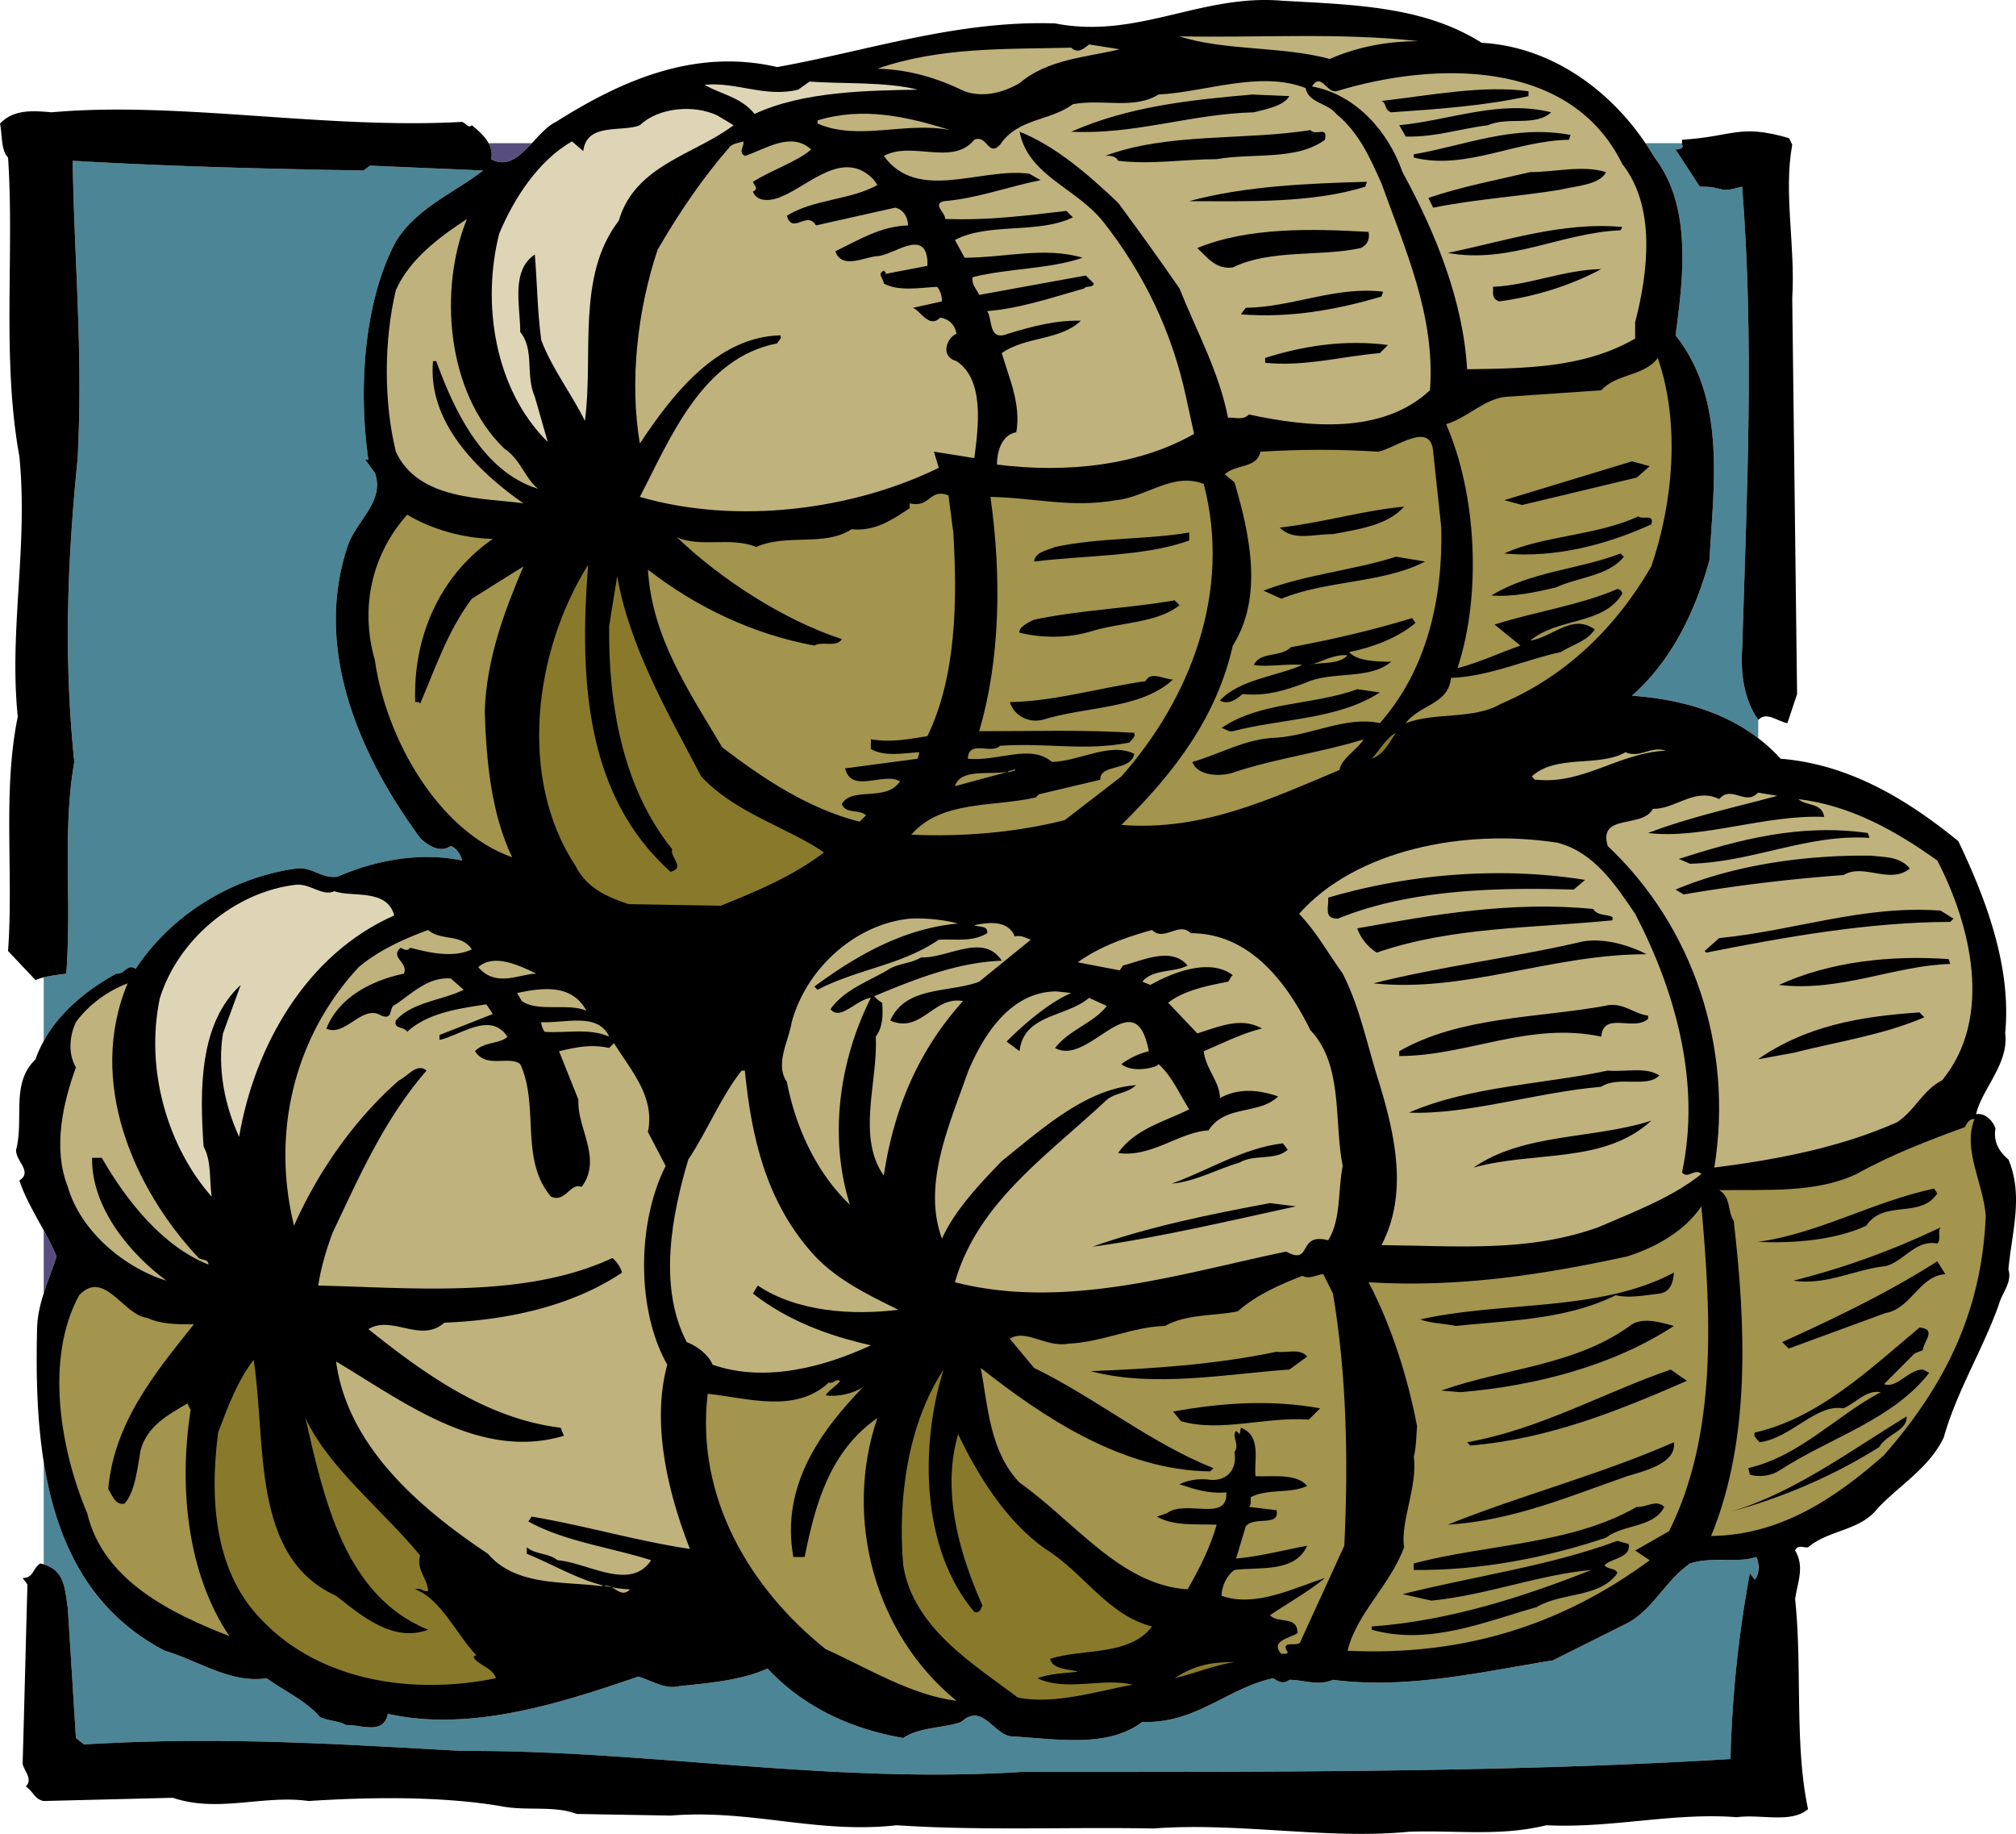
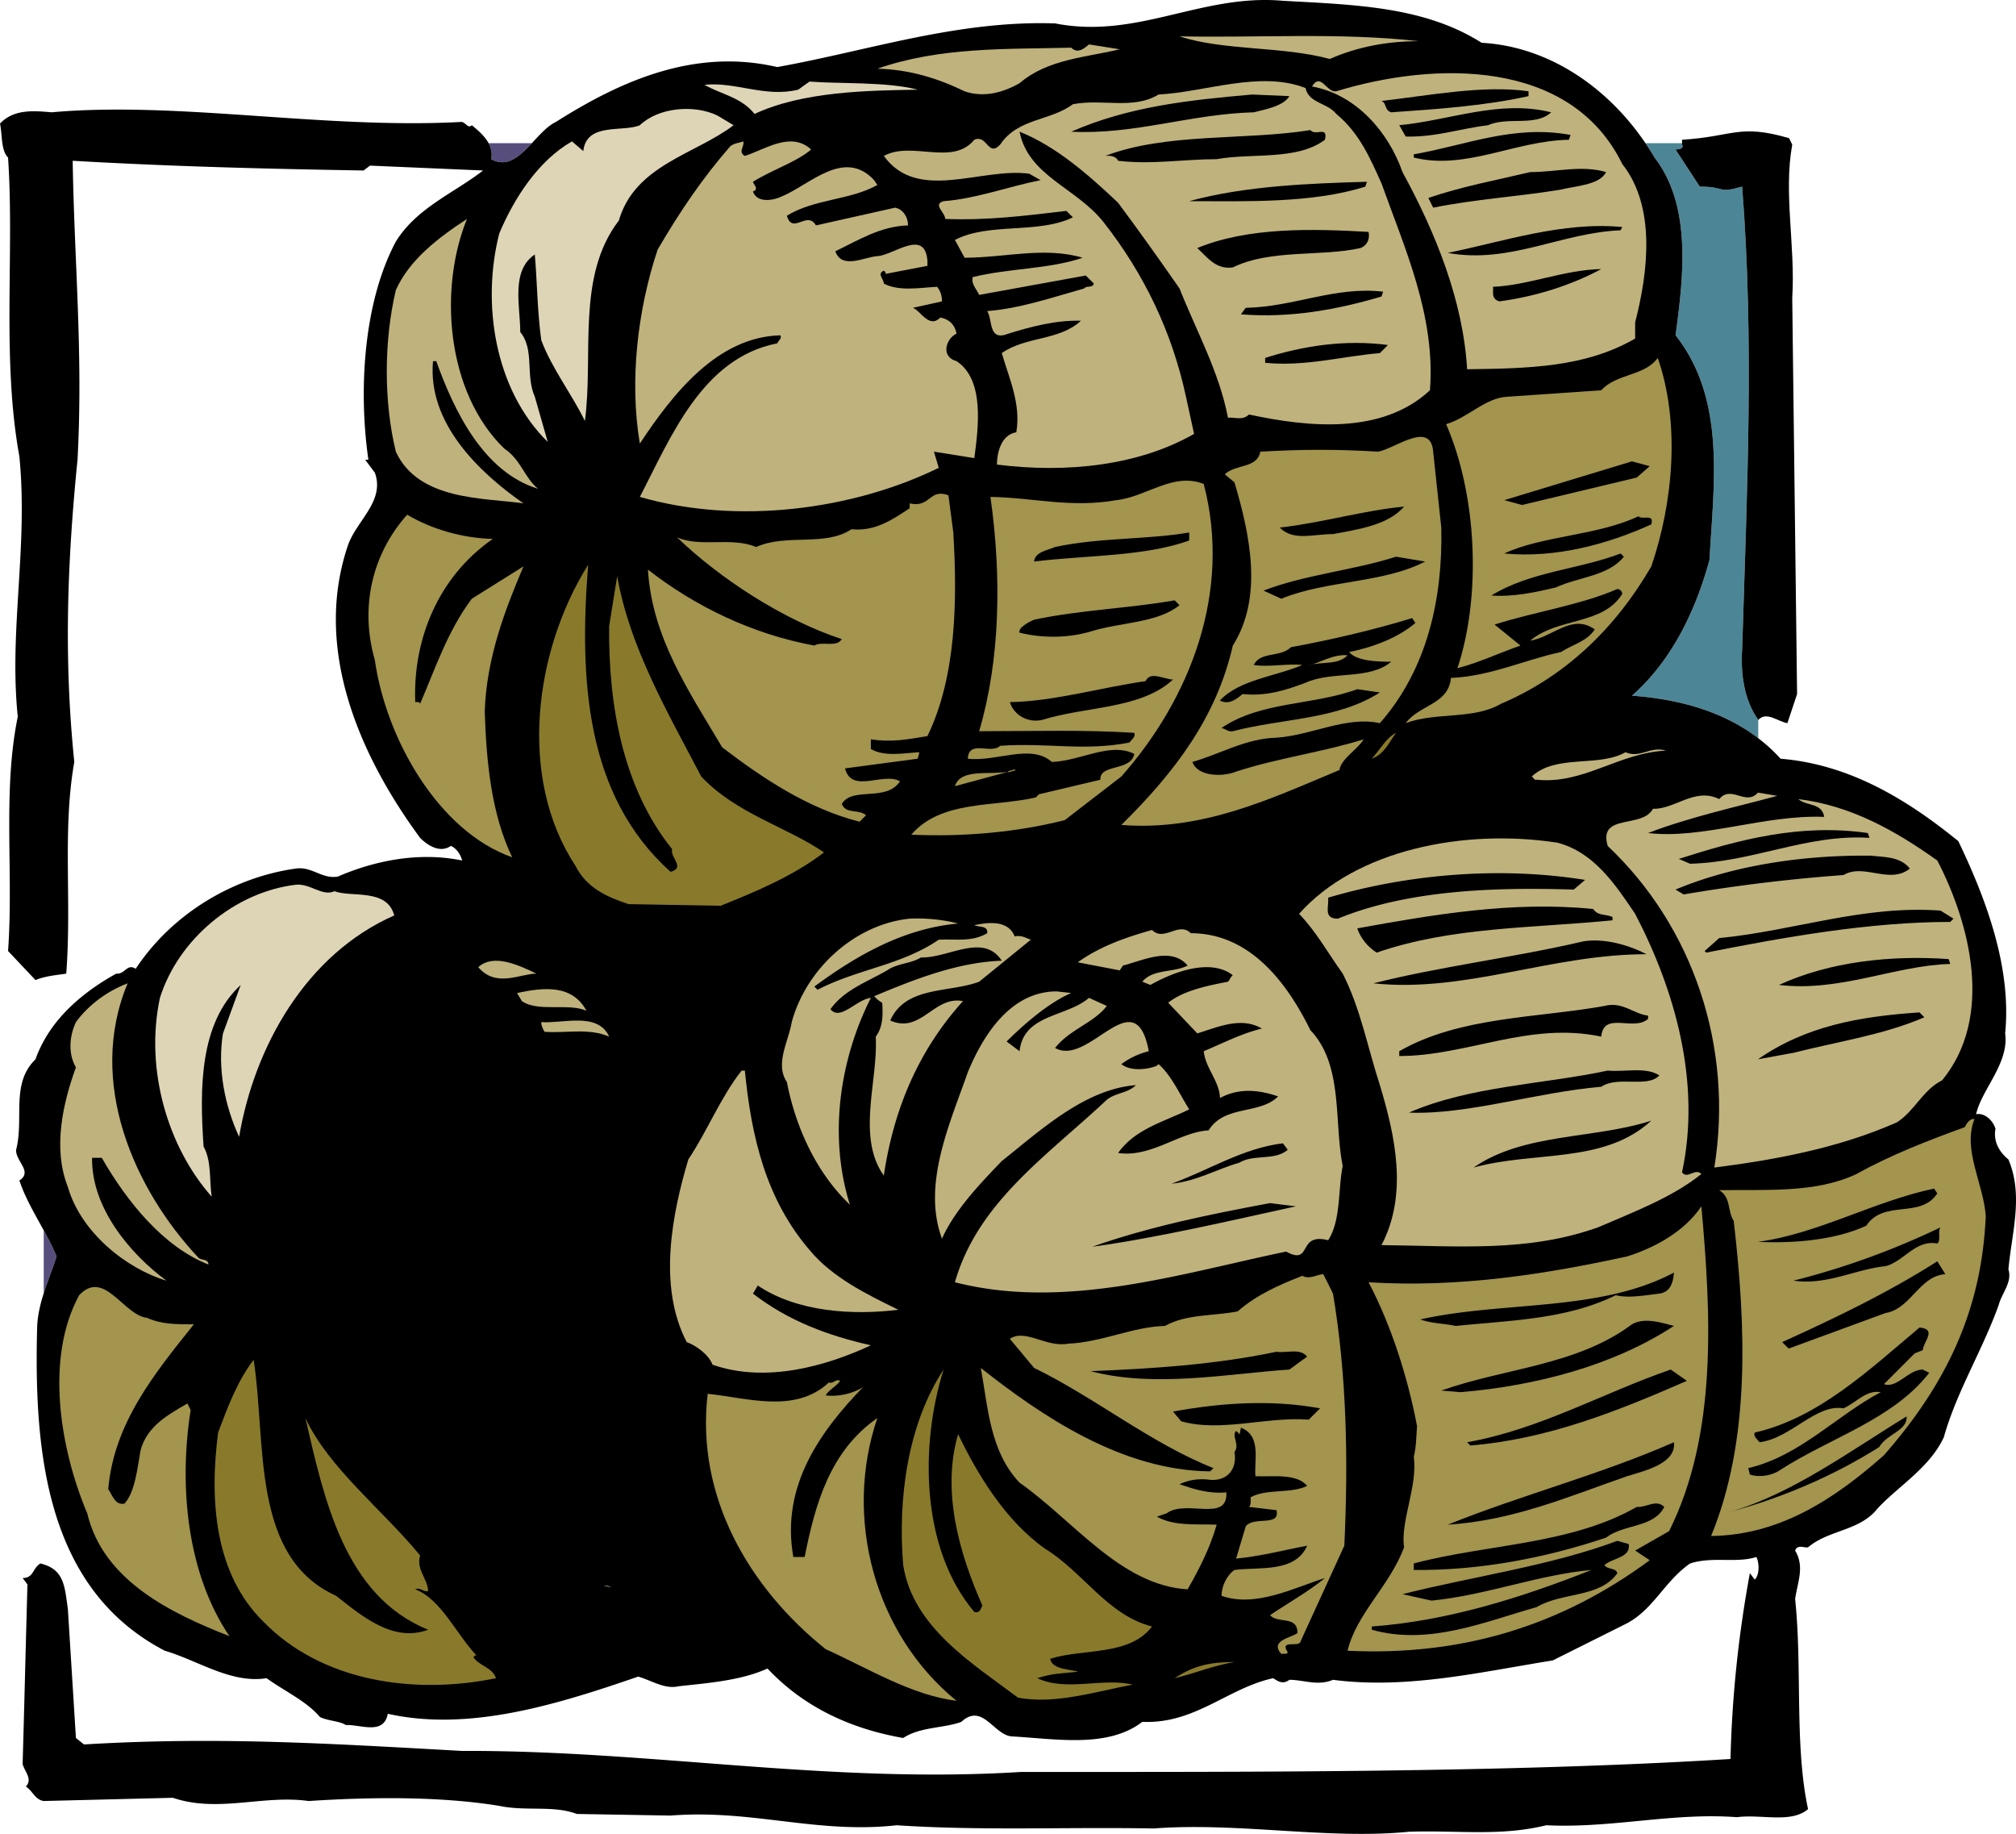
<svg xmlns="http://www.w3.org/2000/svg" width="224.583" height="204.267">
  <path fill="#584e7e" d="M54.719 17.728c1.808.988 3.183-.332 4.531-1.778h-4.82c.28.528.425 1.118.289 1.778" />
-   <path fill="#4c8696" d="M12.957 108.447c.992.09 1.172-1.168 2.16-.54 4.051-6.12 10.801-10.167 17.82-11.16 1.801-.27 2.88 1.172 4.68.899 4.14-1.797 9.09-2.79 13.86-1.797-.09-.453-.54-1.352-1.258-1.621-1.172.808-2.52 0-3.422-.903-6.75-9.18-11.879-20.968-8.098-32.398.899-2.879 4.23-5.039 3.059-8.277l-1.078-1.442h.36c-1.083-7.468-.634-17.37 3.058-24.3 2.34-3.778 6.48-5.399 9.718-7.918l-12.597-.543-.719.543c-10.89-.18-21.512-.454-32.402-1.083.18 11.34 1.172 21.422.539 33.301-1.168 11.61-1.528 22.32-.36 33.66-1.347 7.649-.27 15.391-.898 23.579-.836.128-1.711.214-2.508.418v7.09c1.797-3.286 4.934-5.778 8.086-7.508m-5.398 70.742.898 14.398.902.719c14.938-.899 27.45-.09 42.118.723 20.882-.09 40.859 3.687 62.28 2.34 25.65 0 54.27.09 79.02-1.442.18-7.11.899-13.86 2.16-20.7l.54.72c.226-.227.343-.559.394-.91v-.856c-.039-.32-.121-.598-.215-.754-2.25.719-4.86-.09-7.379.719-2.968 2.07-4.14 5.312-7.379 6.84l-7.921 3.96c-7.918 1.262-16.2 3.243-24.48 2.16-1.708.72-3.24 0-4.86 0-.719.54-1.258.18-1.801-.179-5.04 1.082-8.727 5.129-14.578 4.86-3.871 2.972-9.63 1.89-14.582 1.62-1.977-.18-3.238-3.78-5.578-1.62-1.891.722-4.59.538-6.48 1.8-5.669-.988-10.981-3.328-15.118-7.738-2.973 1.348-6.664 1.617-9.902 1.976-1.532.364-2.97-.628-4.5-1.078-8.641 2.97-18.72 6.211-27.899 4.141-.449 2.43-3.062 1.168-4.68 1.258-.632-.45-1.98-.45-2.882-.899-1.528-1.8-3.957-2.879-5.938-4.32-3.96.629-7.652-1.98-11.34-3.059-8.52-4.433-12.101-12.328-13.488-21.023v11.406c2.324.723 2.344 2.625 2.688 4.938" />
  <path fill="#584e7e" d="M4.871 137.044v7.008c.441-1.379.996-2.719 1.426-4.105-.402-.993-.902-1.95-1.426-2.903" />
  <path fill="#4c8696" d="M186.656 37.349c5.672 7.2 4.23 16.648 3.781 25.02-1.53 5.578-4.14 11.16-8.64 15.12 5.023.368 10.047 1.653 14.074 4.739V80.18c-1.613-2.25-1.973-5.215-1.793-7.914.54-17.637 1.348-34.2 0-51.48-2.883.812-1.66 0-4.723 0l-2.699-4.137c.364 0 .992-.09.723-.543v-.157h-4.074a29.7 29.7 0 0 1 1.011 1.598c4.141 5.399 3.243 13.14 2.34 19.8" />
  <path d="M223.738 129.146c-.992-.809-1.71-1.977-1.441-3.418-.27-.903-1.172-1.801-2.16-1.621.629-2.79 3.691-5.668 3.238-9 .723-7.29-2.066-14.848-5.219-21.418-5.758-4.68-12.148-8.551-19.8-9.18a18.395 18.395 0 0 0-2.485-2.281c-4.027-3.086-9.05-4.371-14.074-4.738 4.5-3.961 7.11-9.543 8.64-15.122.45-8.37 1.891-17.82-3.78-25.02.902-6.66 1.8-14.401-2.34-19.8a29.7 29.7 0 0 0-1.012-1.598c-4.153-6.144-10.7-10.765-18.246-11.183-6.391-4.047-14.04-4.23-22.141-4.68-9.09-.808-16.2 4.32-25.379 2.52-10.89-.36-20.883 3.062-30.96 4.863-9.27-2.16-17.552 1.617-24.661 6.117-.95.457-1.805 1.438-2.668 2.363-1.348 1.446-2.723 2.766-4.531 1.778.136-.66-.008-1.25-.29-1.778-.452-.835-1.261-1.503-1.87-2.003-.45.453-.723-.45-1.262-.36-15.207.813-31.5-2.34-45.54-1.078-2.07-.18-4.23-.36-5.757 1.258.27 1.262.09 2.973.898 3.781.72 10.711-.718 22.41 1.262 33.3.988 10.079-1.172 19.349-.18 28.977-1.71 8.372-.453 17.282-1.082 26.102l3.059 3.242c.285-.129.594-.226.914-.304.797-.204 1.672-.29 2.508-.418.629-8.188-.45-15.93.898-23.579-1.168-11.34-.808-22.05.36-33.66.633-11.879-.36-21.96-.54-33.3 10.891.628 21.512.902 32.403 1.082l.719-.543 12.597.543c-3.238 2.52-7.379 4.14-9.718 7.917-3.692 6.93-4.141 16.833-3.059 24.301h-.36l1.079 1.442c1.172 3.238-2.16 5.398-3.059 8.277-3.781 11.43 1.348 23.219 8.098 32.398.902.903 2.25 1.711 3.422.903.718.27 1.168 1.168 1.258 1.62-4.77-.991-9.72 0-13.86 1.798-1.8.273-2.879-1.168-4.68-.899-7.019.993-13.769 5.04-17.82 11.16-.988-.628-1.168.63-2.16.54-3.152 1.73-6.289 4.222-8.086 7.507-.355.649-.676 1.32-.914 2.036-2.789 2.699-1.258 6.57-2.16 10.078-.09 1.257 1.89 2.43.363 3.422.649 1.945 1.719 3.738 2.711 5.554.524.953 1.024 1.91 1.426 2.903-.43 1.386-.984 2.726-1.426 4.105-.387 1.219-.691 2.465-.734 3.816-.13 4.93-.043 10.079.734 14.977 1.387 8.695 4.969 16.59 13.488 21.023 3.688 1.079 7.38 3.688 11.34 3.059 1.98 1.441 4.41 2.52 5.938 4.32.902.45 2.25.45 2.883.899 1.617-.09 4.23 1.172 4.68-1.258 9.179 2.07 19.257-1.172 27.898-4.14 1.53.449 2.968 1.44 4.5 1.077 3.238-.359 6.93-.628 9.902-1.976 4.137 4.41 9.45 6.75 15.117 7.738 1.89-1.262 4.59-1.078 6.48-1.8 2.34-2.16 3.602 1.44 5.579 1.62 4.953.27 10.71 1.352 14.582-1.62 5.851.269 9.539-3.778 14.578-4.86.543.36 1.082.719 1.8.18 1.622 0 3.153.718 4.86 0 8.281 1.082 16.563-.899 24.48-2.16l7.922-3.961c3.239-1.528 4.41-4.77 7.38-6.84 2.519-.809 5.128 0 7.378-.719.094.156.176.434.215.754.04.27.043.57 0 .855-.05.352-.168.684-.394.91l-.54-.718a130.957 130.957 0 0 0-2.16 20.699c-24.75 1.531-53.37 1.441-79.02 1.441-21.421 1.348-41.398-2.43-62.28-2.34-14.668-.812-27.18-1.62-42.118-.722l-.902-.719-.898-14.398c-.344-2.313-.364-4.215-2.688-4.938-.117-.035-.238-.074-.371-.105-.902.543-.723 1.62-1.98 1.62l.539.72c-.18 6.21-.36 13.953-.54 19.98.18.813 1.168 1.711.36 2.52.808.543.988 1.441 1.98 1.62l14.399-.359c5.039 1.711 10.082-.359 15.12.36 6.93-.45 14.579-.54 21.24.539 2.968.633 6.03-.09 8.64.902l10.441.18c9.09-.719 16.29 2.07 25.2 1.078 9.539.633 18.898.18 28.62.36 9.36-.72 19.438 1.261 28.438.363 5.402-.184 10.172.539 15.3-.723 7.29.36 14.04-1.438 21.24-.898 2.698-.36 6.03.718 7.921-.899-1.531-7.113-.633-15.75-1.441-23.402.27-1.89 1.082-3.598 0-5.399.27-.722.992-.27 1.441-.36 2.34-1.98 5.758-1.8 7.738-4.32 2.34-2.519 5.762-4.5 7.38-7.921 1.44-5.13 4.32-9.719 6.12-14.758.36-1.352 1.532-2.524 1.082-3.961.36-4.05 1.707-8.191 0-12.242" />
  <path fill="#bfb27c" d="M158.04 4.587c-8.731-.988-17.731-.36-26.642-.539 4.95 1.621 11.43 1.082 16.739 2.52 3.062-1.348 6.39-1.98 9.902-1.98m-44.461 4.679c3.149-2.7 7.469-2.879 11.16-3.777l-3.422-.543c-.539.453-1.257 1.082-1.98.363-7.379.18-14.578-.09-21.598 2.34 3.598.09 6.75 1.078 9.719 2.52 2.07.718 4.23.179 6.121-.903m32.578.363c4.953.899 8.551 5.13 10.082 9.54 3.688 6.75 6.75 14.308 7.2 21.96 6.75-.094 13.14-.183 18.718-3.422v-1.8c1.442-5.579 2.34-12.872-1.437-17.641-5.762-11.79-20.973-11.43-31.86-8.098-1.082.18-1.71-2.16-2.703-.539" />
  <path fill="#bfb27c" d="M159.117 22.048c3.692-1.262 7.559-1.98 11.34-2.879 2.879 0 5.762-.812 8.461 0-.719 1.438-3.332 1.528-5.219 1.98-4.414.72-9.633 1.079-14.043 1.981l-.539-1.082m7.918 11.52c-.988-.27-.629-1.168-.719-1.621 4.051-.18 7.832-1.887 12.063-1.977-3.332 1.797-7.293 3.059-11.344 3.598m13.5-7.918c-6.656.27-12.328 3.777-19.258 2.52 6.211-1.263 12.782-3.513 19.442-2.884l-.184.364m-5.758-10.082c-5.941.09-11.52 3.422-17.28 1.98v-.36c5.76-.991 11.07-3.331 17.46-2.16l-.18.54m-9-1.621c-3.058.363-5.851 1.351-9.18 1.261l-.718-1.261c5.668-.54 11.156-2.88 16.918-1.438-1.711 1.621-4.86.45-7.02 1.438m4.5-3.777v.538c-4.859 1.078-10.078 1.442-15.3 1.801-.809-.27-.45-.992-1.079-1.262 5.399-.629 11.43-1.8 16.38-1.078" />
  <path fill="#ded5b7" d="M84.059 12.689c5.398-2.52 12.687-2.61 18.18-2.7-3.512-.902-8.462-.632-12.06-.902l-1.261.903c-3.691.898-6.93-.903-10.441-.543 1.89 1.082 4.05 1.351 5.582 3.242" />
  <path fill="#bfb27c" d="M119.52 11.607c-2.524 1.89-6.122 1.531-8.102 4.5-1.352 1.441-1.441-1.168-2.879-.54-2.43 2.97-6.93.09-10.082 1.801 3.781 5.22 10.8 1.262 16.2 1.98l1.261.72c-3.602.718-7.2 2.07-10.8 2.34-1.259.359.179 1.261.179 1.98 4.77.18 8.91-.36 13.5-.898l.723.718c-3.872 1.89-9.364.54-13.141 2.52l1.078 1.98c4.41 0 8.91-1.261 13.14 0-3.6 1.262-8.28 1.172-12.238 2.16-.183.809.45 1.352.72 1.98l11.878-2.16.902.9c-.183.542-.812.179-1.082.542-3.507.988-7.199 2.25-10.8 2.52.632.988.09 3.418 2.34 2.52 2.609-.813 5.402-1.532 8.101-1.442-2.43 2.25-6.121 1.71-8.82 3.601.808 2.79 2.16 5.668 1.62 8.82-1.71.27-2.16 2.34-2.16 3.598 7.829.993 15.84.09 21.962-3.418l-.903-4.14c-1.531-7.11-4.59-13.59-9.18-19.442-3.058-3.867-8.37-5.129-9.359-10.078 4.05 1.617 7.649 4.77 10.98 7.918 2.34 3.153 4.59 6.301 6.84 9.543 1.891 4.77 4.41 9.27 5.399 14.399.723-.09 1.621.359 2.34-.36 6.66 1.438 14.851 2.25 20.16-2.699.629-8.281-2.79-15.75-5.399-23.043-1.261-2.789-2.43-5.578-5.039-7.738-.992-1.262-3.062-1.172-3.422-2.88-5.039-1.98-11.16.45-16.378.72-2.79 1.71-6.211.449-9.54 1.078" />
  <path fill="#bfb27c" d="M153.719 39.33c-4.23.359-8.371 1.527-12.781 1.077v-.539c4.23-1.351 8.91-2.07 13.68-1.441l-.9.902m.36-6.839-.18.539c-4.859 1.441-10.171 2.43-15.66 1.98l.54-.723c5.308-.09 9.992-2.43 15.3-1.796m-2.519-4.86c-4.41.988-9.993.09-14.223 2.156-1.887.274-2.879-1.168-3.957-2.156 5.668-2.344 12.777-2.16 19.078-1.8.18.808-.18 1.527-.898 1.8m.539-6.844c-5.942 1.891-13.5 1.621-19.621 1.621 6.21-1.71 13.5-1.98 19.8-2.16l-.18.54m-6.12-6.297c.632.718 1.98-.543 1.62 1.078-3.148 2.34-8.011 1.441-12.058 2.16-3.601 0-7.293.629-10.98.18-.18-.45-.813-.63-1.442-.54 6.84-2.609 15.57-1.71 22.86-2.878m-6.481-3.961 4.14.18c-.628 1.077-2.519 1.44-3.96 1.8-7.02.18-13.317 2.52-20.34 2.16 6.39-2.789 12.96-3.512 20.16-4.14" />
  <path d="M154.977 12.51c5.222-.36 10.441-.724 15.3-1.802v-.539c-4.949-.722-10.98.45-16.379 1.078.63.27.27.993 1.079 1.262m-15.301.001c1.441-.36 3.332-.724 3.96-1.802l-4.14-.18c-7.2.63-13.77 1.352-20.16 4.141 7.023.36 13.32-1.98 20.34-2.16m16.203 1.438.719 1.261c3.328.09 6.12-.898 9.18-1.261 2.16-.989 5.308.183 7.019-1.438-5.762-1.441-11.25.898-16.918 1.438" />
  <path fill="#ded5b7" d="M59.578 44.189c-1.078-2.43 0-5.219-1.621-7.2 0-2.882-1.078-6.84 1.621-8.64.27 3.148.27 6.21.719 9.539 1.172 3.148 3.422 6.031 4.86 9 .991-7.379-.989-16.11 3.78-22.32 1.801-6.211 8.551-7.38 12.782-10.621l-1.801-1.079c-2.61-1.261-6.57-.898-8.64 1.079-1.891.812-5.942-.36-6.301 2.882l-1.258-1.082c-3.782 2.16-6.48 6.391-8.102 10.262-1.98 7.738-.539 17.371 5.403 23.219l-1.442-5.04" />
-   <path fill="#bfb27c" d="M105.836 14.49c-4.86-1.532-9.719-2.61-14.758-1.083v.36c4.59 1.98 9.809-.27 14.758.723" />
  <path d="M123.117 17.368c.63-.09 1.262.09 1.442.54 3.687.449 7.379-.18 10.98-.18 4.047-.719 8.91.18 12.059-2.16.359-1.621-.989-.36-1.621-1.078-7.29 1.167-16.02.27-22.86 2.878m63.539-.718 2.7 4.136c3.062 0 1.84.813 4.722 0 1.348 17.282.54 33.844 0 51.48-.18 2.7.18 5.665 1.793 7.915.004.004.004.004.004.008.902-.992 2.16.18 3.242.36l1.078-3.24-.539-44.1c.364-5.852-.988-11.7 0-17.102l-.359-.72c-5.578-1.62-6.16-.179-11.918.18v.54c.27.453-.36.543-.723.543m-29.16.539v.36c5.762 1.44 11.34-1.892 17.281-1.981l.18-.54c-6.39-1.171-11.7 1.169-17.46 2.16" />
  <path fill="#bfb27c" d="M71.277 49.407c3.692-5.578 8.641-11.878 15.66-12.058.18.36-.18.539-.359.898-8.371 1.621-11.879 10.532-15.3 17.102 10.89 3.148 23.761 1.437 33.3-3.242l-.539-1.797 4.5.719c.45-3.422 1.168-8.73-1.98-10.801-1.891-.54-1.082-2.61 0-3.059-.18-.992-.813-1.62-1.801-1.8-1.262 1.261-2.16-.72-3.059-1.083l3.238-.718c0-.63-.18-1.168-.539-1.621-1.89.09-4.23.543-5.941-.36 0-.539-.809-1.078 0-1.437.09.09.27.18.18.36l4.68-.903v-.54c-.27-3.687-3.778-.628-5.579-.538-1.441.09-3.96 1.53-4.68-.54 2.61-1.261 5.04-2.792 8.098-2.882 0-.899-.539-1.797-1.437-1.977l-8.82 1.977c-.993-1.707-2.61 1.082-3.243-1.078 3.063-1.891 7.024-1.711 10.082-3.422l-.36-.54c-3.331-3.597-7.198.54-10.26 1.801-.9.45-2.79.809-3.24-.539.72-.27.09-.722 0-1.082 2.161-1.347 4.95-2.25 6.481-3.597-2.25-2.07-5.132 0-7.382.718-.809-.449 0-1.082-.18-1.62-.45.179-.988.179-1.438.538-3.062 3.512-5.582 7.204-8.101 11.524-2.25 6.75-3.149 14.668-1.98 21.597" />
  <path d="M178.918 19.17c-2.7-.813-5.582 0-8.461 0-3.781.898-7.648 1.616-11.34 2.878l.54 1.082c4.41-.902 9.628-1.262 14.042-1.98 1.887-.453 4.5-.543 5.219-1.98m-26.82 1.616.18-.539c-6.301.18-13.59.45-19.801 2.16 6.12 0 13.68.27 19.62-1.62" />
  <path fill="#bfb27c" d="M58.316 56.068c-5.039-3.508-10.707-9-10.078-15.84h.36c1.98 5.492 5.218 12.332 11.34 14.219-1.532-1.258-1.891-3.239-3.782-4.5-6.476-6.297-7.289-17.817-4.136-25.559-3.153 2.07-6.391 4.5-7.922 7.922-1.348 5.668-1.348 12.508 0 18 2.52 5.488 9.902 5.129 14.218 5.758" />
  <path d="M161.277 28.17c6.93 1.257 12.602-2.25 19.258-2.52l.184-.364c-6.66-.629-13.23 1.621-19.442 2.883m-27.898-.539c1.078.988 2.07 2.43 3.957 2.156 4.23-2.066 9.812-1.168 14.223-2.156.718-.273 1.078-.992.898-1.8-6.3-.36-13.41-.544-19.078 1.8m33.656 5.938c4.05-.54 8.012-1.801 11.344-3.598-4.23.09-8.012 1.797-12.063 1.977.09.453-.27 1.351.72 1.62m-28.259.719-.539.723c5.489.45 10.801-.539 15.66-1.98l.18-.54c-5.308-.632-9.992 1.708-15.3 1.797m2.16 5.582v.54c4.41.449 8.55-.72 12.78-1.079l.9-.902c-4.77-.629-9.45.09-13.68 1.441" />
  <path fill="#a3944e" d="M167.938 44.189c-2.43.09-4.41 2.34-6.84 3.058 3.422 7.832 3.96 19.082 1.261 27.18 2.426-.629 4.676-1.707 7.02-2.52l-2.883-2.34c4.5-1.437 9.54-2.16 13.68-3.96.273 0 .543.273.543.543-2.16 3.507-7.2 2.61-10.262 5.218 2.61-.449 4.68-3.058 7.2-1.261-.9 1.351-2.34 1.62-3.778 2.523-3.871.809-7.832 2.7-12.242 2.88-.27 2.968-3.508 2.968-5.04 5.038 3.329-1.262 7.56-.36 10.622-2.16 7.199-3.059 12.777-8.461 16.738-15.3 2.43-7.11 3.242-15.93.719-23.22-1.528 2.07-4.59 1.711-6.297 3.602l-10.441.719" />
  <path fill="#a3944e" d="M173.336 65.427c-2.25.543-4.77 1.082-7.2.902 4.41-2.699 9.723-2.882 14.4-4.68l.362.36c-1.71 2.16-5.039 2.25-7.562 3.418m10.621-7.02c-4.95 2.25-10.71 3.782-16.379 3.243 4.23-1.98 10.348-1.98 14.942-4.14.449.448 1.796-.36 1.437.897m-.18-6.48-1.441 1.262-12.777 3.058-1.98-.539 14.218-4.32 1.98.539m-58.859 39.961c9.09.719 16.738-2.969 24.3-6.121.18-1.258 1.981-2.25 2.7-3.418-4.59 1.437-9.54 2.07-14.219 3.598-1.531.628-4.32.543-4.863-1.079 3.152-.898 5.941-2.609 9.363-2.699 3.957-.273 7.738-2.43 11.52-1.62 5.308-6.032 7.02-13.95 6.84-21.782l-.903-8.457c-.27-3.512-4.23-.363-6.117 0-4.5-.274-8.371-.274-13.14 0-.36 1.887-2.7 1.347-3.961 2.52l1.082.898c1.707 5.762 3.238 12.781-.184 18.18-1.797 7.917-6.387 14.039-12.418 19.98" />
  <path fill="#a3944e" d="M137.336 81.447c-.54.09-.809-.27-1.258-.36 4.32-2.969 10.258-2.52 15.121-4.32l2.52.363c-4.77 3.059-10.89 2.88-16.383 4.317m19.082-25.02c-1.8 2.07-5.04 2.52-7.922 3.063-2.25 0-4.41.808-5.937-.723 4.77-.54 9.18-1.887 13.859-2.34m-.898 5.583 3.238.538c-4.68 2.43-10.98 2.07-16.02 4.14l-1.98-.902c4.68-1.796 9.988-2.25 14.762-3.777m-15.844 12.059c.722-1.532 2.972-.809 4.14-1.98 4.41-.81 9.09-1.891 13.5-3.24l.36.54c-1.887 1.621-4.68 2.7-7.38 3.242.813.988 3.063 1.078 4.68 1.078-2.43 2.07-6.57.989-9.538 2.34-2.16.809-4.32 1.531-7.02 1.262-.629.539-1.531 1.258-2.52.719 2.16-2.34 6.301-2.7 9.18-3.961-1.621-.18-3.871.27-5.402 0" />
  <path d="m169.559 56.247 12.777-3.058 1.441-1.262-1.98-.539-14.219 4.32 1.98.54" />
  <path fill="#a3944e" d="M111.418 83.068c-.992.992-3.512-.72-3.602 1.441 3.243.36 7.02-1.71 9.36.36 3.152-.09 6.48-2.25 9.183-.899-.363 1.977-3.87 1.078-3.78 2.879l-6.84 1.621-.36.355c-4.68 1.082-10.531.274-13.86 4.145 5.848.27 11.79-.273 17.098-1.621l6.301-4.86c7.648-8.64 12.328-20.519 9.18-32.582-3.422-1.347-6.391 1.442-9.72 1.801-5.132.899-9.089-.27-14.042-.36 1.262 8.911 1.082 18.18-1.258 26.099 6.211 0 11.61-.18 17.281.18.18.448-.273.722-.543 1.081-5.039.989-9 0-14.398.36" />
  <path fill="#a3944e" d="M117.54 60.927c5.038-1.078 10.347-.809 14.937-1.617v.898c-5.04 1.801-11.43 1.621-17.278 2.34.09-1.078 1.528-1.262 2.34-1.621m-2.339 8.102c5.038-1.082 10.527-1.262 15.66-2.16l.538.538c-2.43 1.981-6.48 1.891-9.722 2.88-2.61.812-5.578.812-8.098.183-.18-.543.988-1.172 1.621-1.441m.899 11.16c-1.621.36-3.149-.543-3.602-1.98 4.953-.09 10.082-1.622 15.121-2.34.54-1.172 2.07-.18 3.059-.18-3.598 3.328-9.719 2.968-14.578 4.5m-13.68 3.597c-1.711.09-3.871.54-5.402-.359v-1.078c2.343.36 4.14 0 6.3-.36 3.243-6.66 3.332-15.21 2.883-22.68l-.543-4.14c-2.16-.812-1.98 1.438-4.32.899v.539c-1.887 1.261-3.867 2.613-6.477 2.34-2.972 1.98-7.203.453-10.62 1.98-2.79-1.168-6.212.09-8.821-1.078 4.77 4.59 11.789 9.18 18.36 11.34-.63.988-2.16.18-3.06.718-6.84-1.257-13.23-4.32-18.538-8.46.449 7.562 4.59 13.59 8.277 19.8 4.59 3.512 9.629 6.84 15.3 8.282l.72-.72c-.809-.722-2.25-.089-2.7-1.26 1.172-1.981 4.95-.18 6.48-2.52-1.8-1.082-5.398 1.441-6.12-1.442l8.101-1.078.18-.723" />
  <path d="M148.496 59.49c2.883-.543 6.121-.993 7.922-3.063-4.68.453-9.09 1.8-13.86 2.34 1.528 1.531 3.688.723 5.938.723" />
  <path fill="#a3944e" d="M54 79.286c.18-5.937 2.25-11.34 4.316-16.199L52.56 66.69c-2.7 3.597-4.051 7.738-5.762 11.699-.09-.27-.36-.18-.54-.18-.269-6.93 2.52-13.949 8.641-18.18-3.242-.09-6.66-.992-9.539-2.699-3.87 4.32-5.312 10.258-3.601 16.2 1.262 8.82 7.11 19.078 15.3 21.96-2.34-4.863-2.878-10.71-3.058-16.203" />
  <path d="M182.52 57.51c-4.594 2.16-10.711 2.16-14.942 4.14 5.668.539 11.43-.993 16.379-3.243.36-1.257-.988-.449-1.437-.898m-50.043 1.801c-4.59.808-9.899.539-14.938 1.617-.812.36-2.25.543-2.34 1.621 5.848-.719 12.239-.539 17.278-2.34v-.898m33.66 7.02c2.43.18 4.949-.36 7.199-.903 2.523-1.168 5.851-1.258 7.562-3.418l-.363-.36c-4.676 1.798-9.988 1.981-14.398 4.68m-7.379-3.781-3.238-.539c-4.774 1.527-10.083 1.98-14.762 3.777l1.98.903c5.04-2.07 11.34-1.711 16.02-4.14" />
  <path fill="#897a2b" d="M80.277 100.888c4.051-1.621 8.102-3.328 11.52-5.941-4.047-2.79-9.809-4.32-13.68-8.457-3.781-7.204-8.008-14.493-9.36-22.32l-.898 5.577c-.09 8.551 1.438 17.91 7.02 24.84-.27.903 1.527 2.07-.18 2.52-9.543-8.547-10.172-21.598-9.18-34.2-6.03 9.63-7.832 23.762-1.44 33.481 1.257 2.52 3.507 3.508 5.94 4.32l10.258.18" />
  <path d="M121.676 70.286c3.242-.988 7.293-.898 9.722-2.879l-.539-.539c-5.132.899-10.62 1.079-15.66 2.16-.633.27-1.8.899-1.62 1.442 2.519.629 5.487.629 8.097-.184m16.742 7.024c2.7.27 4.86-.453 7.02-1.262 2.968-1.351 7.109-.27 9.539-2.34-1.618 0-3.868-.09-4.68-1.078 2.7-.543 5.492-1.62 7.379-3.242l-.36-.54c-4.41 1.349-9.09 2.43-13.5 3.24-1.168 1.171-3.418.448-4.14 1.98 1.531.27 3.781-.18 5.402 0-2.879 1.261-7.02 1.62-9.18 3.96.989.54 1.891-.18 2.52-.718" />
  <path d="M150.117 72.99c-.988 1.078-2.879.718-4.32 1.078.992-.09 2.7-1.258 4.32-1.078" />
  <path fill="#a3944e" d="M145.797 74.068c1.441-.36 3.332 0 4.32-1.078-1.62-.18-3.328.988-4.32 1.078" />
  <path d="M127.617 75.868c-5.039.72-10.168 2.25-15.12 2.34.452 1.438 1.98 2.34 3.6 1.98 4.86-1.53 10.981-1.171 14.579-4.5-.988 0-2.52-.991-3.059.18m8.461 5.219c.45.09.719.45 1.258.36 5.492-1.438 11.613-1.258 16.383-4.317l-2.52-.363c-4.863 1.8-10.8 1.351-15.12 4.32" />
  <path fill="#897a2b" d="M155.52 81.626c-1.083.543-1.801 1.89-2.704 2.883 1.442-.539 1.891-1.8 2.704-2.883" />
  <path fill="#bfb27c" d="M170.637 86.49c.18.085.27.449.539.359 5.222.539 9.094-2.973 14.402-3.242-1.71-.54-2.879.902-4.5.18-2.969 1.71-7.742.183-10.441 2.703" />
  <path fill="none" stroke="#a3944e" stroke-linecap="round" stroke-linejoin="round" stroke-width=".12" d="m113.04 85.767-.677.183" />
  <path fill="#a3944e" d="m106.379 87.568 5.984-1.618c-2.144.407-5.336-.406-5.984 1.618" />
  <path fill="#bfb27c" d="M179.098 94.228c9.539 9 14.039 22.41 11.879 35.82 7.109-.902 14.043-2.25 20.34-5.039 1.98-1.262 2.878-3.601 5.038-4.68 5.762-7.02 3.153-17.37-.539-24.48-4.68-3.332-9.629-6.121-15.48-6.84.902.809 2.61.36 2.883 1.98-6.66-.269-13.59 2.52-19.621 1.797 4.68-1.796 10.078-2.968 14.398-4.14l-2.16-.36c-1.348 1.532-2.969-.898-4.316.723-2.704-1.352-4.954 1.168-7.383 1.078-1.168 2.25-6.117.45-5.04 4.14" />
  <path fill="#bfb27c" d="m199.797 117.267-3.961.723c5.312-3.692 11.25-4.774 18-5.223l.539.543c-4.59 1.976-9.629 2.7-14.578 3.957m-1.621-7.559c5.672-2.61 12.512-3.332 18.902-2.879l.18.54c-6.211.18-12.238 3.148-19.082 2.34m18-8.282 1.441.898-.36.364c-9 0-18.538 1.707-27.179 3.418l-.18-.18 1.622-1.437c8.367-.813 16.015-3.692 24.656-3.063m-8.098-8.641.18.54c-6.93-.45-12.961 2.703-19.98 2.882l-1.258-.539c6.75-2.16 13.5-3.96 21.058-2.883m.36 2.524c1.527.18 3.238.086 4.32 1.437-2.25 1.801-5.133-.629-7.383.72a186.956 186.956 0 0 0-17.816 2.16l-.903-.54c6.211-2.61 13.95-3.87 21.781-3.777" />
  <path d="m208.258 93.325-.18-.539c-7.558-1.078-14.308.723-21.058 2.883l1.257.54c7.02-.18 13.051-3.333 19.98-2.884" />
  <path fill="#bfb27c" d="M178.02 136.708c3.957-1.71 8.277-3.332 11.515-5.941-.719-.719-1.527.629-2.156-.18 2.156-10.078-.813-20.34-5.223-28.8-2.25-3.329-4.59-6.84-8.636-7.919-10.442-1.62-22.5.809-28.801 7.918 1.98 2.07 3.238 4.41 4.86 6.66 1.98 3.872 2.788 8.282 4.14 12.422 1.707 5.668 3.148 12.149.18 17.82 8.64.09 16.288.81 24.12-1.98" />
  <path fill="#bfb27c" d="M164.156 130.048c5.582-3.871 13.41-3.152 19.801-5.223-5.309 4.864-12.96 3.333-19.8 5.223m14.222-9c-7.293.629-14.941 3.149-21.422 2.879 6.84-2.969 15.031-3.148 22.14-4.68 1.981.18 4.231-.449 5.758.54-1.347 1.44-4.585 0-6.476 1.261m5.219-7.558c-1.621 1.437-4.95-.903-5.22 1.976-8.01-1.707-14.94 2.16-22.5 2.16v-.539c6.75-3.87 15.392-3.691 22.86-5.039 1.98-.539 3.239.899 4.86 1.078v.364m-34.558-11.165c-1.622 0-.993-1.257-1.083-2.335 8.82-2.614 19.078-3.512 28.621-1.98l-1.262 1.077c-8.64-.27-18.359 0-26.277 3.238m2.161 1.082c8.456-1.53 17.277-3.058 26.277-2.16.543.813 1.441.54 2.16.899v.363c-9.09.898-17.91.719-26.278 3.598-.992-.63-1.8-1.617-2.16-2.7m1.797 6.122c7.473-1.891 15.75-2.883 23.402-4.68 2.25-.36 4.95.36 7.02 1.437-10.621 0-20.16 4.32-30.422 3.243" />
  <path d="M205.375 97.466c2.25-1.348 5.133 1.082 7.383-.719-1.082-1.351-2.793-1.257-4.32-1.437-7.833-.094-15.57 1.168-21.782 3.777l.903.54a186.956 186.956 0 0 1 17.816-2.16m-30.059 1.62 1.262-1.078c-9.543-1.531-19.8-.633-28.621 1.98.09 1.079-.539 2.336 1.082 2.336 7.918-3.238 17.637-3.507 26.277-3.238" />
  <path fill="#ded5b7" d="M22.68 127.708c-.453-6.48-.453-13.77 4.136-18l-1.976 5.399c-.633 3.87.18 8.011 1.797 11.52 1.71-10.079 7.472-20.34 17.281-24.66-.809-3.06-4.77-1.977-6.66-2.7-1.352.629-2.7-.899-4.32-.719-6.75.809-13.051 6.027-15.122 12.598-1.707 8.011.903 16.652 5.762 22.14-.27-1.89 0-3.96-.898-5.578" />
  <path d="M179.637 102.51v-.364c-.719-.36-1.617-.086-2.16-.899-9-.898-17.82.63-26.278 2.16.36 1.083 1.168 2.07 2.16 2.7 8.368-2.88 17.188-2.7 26.278-3.598m11.883 1.981-1.622 1.437.18.18c8.64-1.711 18.18-3.418 27.18-3.418l.36-.364-1.442-.898c-8.64-.629-16.29 2.25-24.656 3.063" />
  <path fill="#bfb27c" d="M98.457 130.947c1.082-7.29 3.781-13.86 8.82-19.438-3.238-.633-4.68 3.688-8.101 2.16 1.71-3.87 6.57-3.062 9.902-4.32l5.758-4.68c-.54-.18-1.078-.543-1.797-.36-.812-2.07-3.512-1.44-4.5-1.26.54.269 1.527 0 1.438.898-1.707.992-3.329.628-5.399.722-4.23 2.88-9 3.239-13.5 5.578l-.36-.359c4.77-3.512 9.989-6.48 16.02-7.02-1.71-.449-3.691-.628-5.402-.543-6.117.633-11.52 5.583-13.137 11.524-.363 2.16-1.89 4.68-.543 6.66.992 5.129 3.332 10.168 7.024 13.68-2.434-7.742-1.082-16.293 2.336-23.043-1.618.183-3.418 2.613-4.5 1.262 1.53-2.16 4.14-3.06 6.3-4.32 1.172-.81 2.61-.72 3.782-1.442 3.058.093 6.93-2.79 9 .363-4.95.18-9.72 2.07-14.22 3.957.27.274.54.543.9.723.09 1.347.09 2.699-.72 3.777.27 4.953-2.16 11.16.899 15.48m7.922 11.879c12.328 3.153 25.2-.988 36.898-3.417 2.97 1.62 1.172-2.16 4.68-1.262 1.441-2.25 1.082-5.578 1.621-8.278-.992-4.949.09-11.25-3.601-15.12-2.61-5.31-6.75-10.801-13.32-10.801-1.348-1.348-2.97.992-4.321-.36-2.879.809-5.758 1.801-8.277 3.602l4.68.898.359-.539c2.16-.539 5.398-2.16 7.199 0-1.527.809-3.871.36-5.04 1.8l.9.36c2.702-1.531 6.75-2.968 9.179-1.082-.27.184-.27.453-.54.723-2.339.45-4.948.988-6.66 2.34l3.243 3.418c2.34-.719 4.86-1.89 7.2-.54-2.25.54-4.321 1.622-6.481 2.52.18 1.89 1.8 3.422 1.8 5.223 2.16-1.172 4.41-.902 6.48-.184-2.07 2.07-5.94.903-7.741 3.782-3.239.18-6.39 3.058-10.078 2.519 1.89-2.7 5.218-3.508 7.918-4.86-1.079-1.71-1.98-3.78-3.418-5.038l-.18.18c-1.082.448-2.973.628-3.961-.18a8.649 8.649 0 0 1 3.059-1.442c-1.528-8.097-6.66 1.801-10.438-.36 1.617-2.07 4.32-2.788 5.758-4.679l-1.98-.902c-2.52 2.164-7.29 1.8-7.739 5.941l-1.441-1.078c1.89-1.89 4.68-4.32 7.199-5.402l-1.617-.18c-5.133 0-8.192 4.86-9.903 9-1.98 5.672-5.128 12.512-2.878 18.54 1.44-3.24 4.41-6.298 6.66-8.642 4.41-3.507 9.27-8.007 14.941-8.457-.992.989-2.43.809-3.422 1.801-6.66 6.207-14.219 11.34-16.738 20.156" />
  <path fill="#bfb27c" d="m142.918 127.349.539.719c-1.437 1.257-3.781.449-5.398 1.441-2.52.719-4.77 2.066-7.563 2.34 4.05-1.441 7.922-3.961 12.422-4.5m-1.441 6.661 2.882.358c-7.023 1.528-15.39 3.508-22.683 4.5 6.39-2.25 13.05-3.601 19.8-4.859" />
  <path d="M183.418 106.286c-2.07-1.078-4.77-1.796-7.02-1.437-7.652 1.797-15.93 2.789-23.402 4.68 10.262 1.078 19.8-3.243 30.422-3.243m14.758 3.422c6.844.809 12.87-2.16 19.082-2.34l-.18-.539c-6.39-.453-13.23.27-18.902 2.88" />
  <path fill="#bfb27c" d="M18.54 142.646c-4.142-3.059-8.372-8.188-8.282-13.68h1.082c2.789 4.86 6.84 9.902 11.879 11.883 0-.633-.719-.453-1.082-.723-7.2-7.648-12.508-19.617-7.918-30.597-2.16.808-4.32 2.34-5.762 4.32-.719 1.527-.898 3.508 0 5.039-1.437 3.96-2.61 9-.898 13.32 1.441 5.04 6.48 9.09 10.98 10.438" />
  <path d="M178.738 112.048c-7.468 1.348-16.11 1.168-22.86 5.04v.538c7.56 0 14.49-3.867 22.5-2.16.27-2.879 3.599-.539 5.22-1.976v-.364c-1.621-.18-2.88-1.617-4.86-1.078m17.098 5.942 3.96-.723c4.95-1.258 9.99-1.98 14.579-3.957l-.54-.543c-6.75.45-12.687 1.531-18 5.223" />
-   <path fill="#bfb27c" d="M70.2 177.029a12.763 12.763 0 0 1-2.075-.235c.727.36 1.273 1.031 2.074.235m4.137-25.019c-3.508-6.212-3.328-15.935-.18-22.142l-1.976-3.78c.808-3.962-1.89-6.84-3.782-9.9l-.539.54c-2.07-.45-3.601-.09-5.582.36l2.16 5.402c-.18 3.148 2.7 6.566.36 9.718-1.258-.539-1.797 1.801-3.418 1.078-3.512-4.14-1.262-10.078-3.422-14.757-1.258-.993-3.777.539-5.039-1.442.988-1.078 2.879-.808 3.602-1.62-1.891-2.88-5.313-.09-7.563.362v-.543l5.941-2.34-.718-1.078c-2.883.45-6.48.899-8.82 3.059-.36-.629-1.532-.27-1.262-1.258 1.8-2.07 5.218-2.25 7.558-3.422l-1.437-1.257c-2.43-.18-4.051 1.437-6.121 2.878-.899.27-.18 1.801-1.621 1.258-2.07-1.347-4.047 2.434-6.118 1.442 1.438-3.602 5.22-5.399 8.641-6.121.54-1.258-1.621-1.801-.363-2.88.543.27.722.36 1.082 0 2.07.54 4.77 1.173 6.84.18-1.172-1.8-3.422-.898-4.86-2.16-2.699.988-5.492 2.25-7.742 4.14-7.02 7.56-9.809 18.18-7.2 28.802 2.61-5.942 6.75-11.883 11.7-16.2.992-.453 1.98-1.98 3.063-1.082-4.77 5.493-7.563 11.97-10.442 18-.719 1.891-1.351 4.051-1.621 5.942 10.8.27 23.129 1.437 32.762-3.063.449.364.898.992 1.078 1.621-5.488 3.692-12.688 5.309-19.797 5.578-2.613 2.344-5.852-.898-8.46.723 6.296 5.04 13.23 9.988 21.417 10.98l.36.899c-9.36 2.79-17.817-3.781-25.38-8.281 1.262 9.453 9.36 16.383 16.922 21.422 3.059 3.601 8.368 3.058 12.598 3.601.094-.031.184-.05.27-.058-3.012-.758-5.676-2.38-8.547-3.543v-.72c.988.81 2.43.63 3.418 1.438 3.422.27 8.101 3.512 10.441 0-4.5-1.437-9.633-2.07-13.68-4.32l.36-.539c5.937.992 11.61 2.7 17.64 3.602-2.43-6.211-4.32-13.954-2.523-20.52" />
  <path fill="#bfb27c" d="M67.227 176.61c.293.075.593.126.898.184-.27-.133-.563-.226-.898-.183m-13.95-68.883c1.98 2.34 4.68.719 6.48.719-2.07-.989-4.769-2.25-6.48-.72m12.059 4.86c-1.617-2.969-4.77-2.61-7.738-1.98l.539.902c1.8 1.258 5.222.18 7.199 1.078m2.524 2.879c-1.262-2.789-5.133-1.437-7.563-1.617 0 .45.18.719.36 1.078 2.429.18 4.952-.45 7.202.54m29.157 34.382c-4.77-1.082-9.18-2.703-13.137-5.762l.539-.898c4.41 2.969 10.621 3.328 15.66 2.699-3.512-1.711-7.379-3.602-9.898-6.66-4.864-5.672-6.48-12.602-7.203-19.98h-.36c-2.34 2.968-3.781 6.66-5.937 9.898-1.801 6.031-3.422 14.133-.18 20.344.988.359 2.43 1.347 2.879 2.52 5.937 2.065 12.598.179 17.637-2.161" />
  <path d="M179.098 119.247c-7.11 1.532-15.301 1.711-22.141 4.68 6.48.27 14.129-2.25 21.422-2.879 1.89-1.262 5.129.18 6.476-1.262-1.527-.988-3.777-.359-5.757-.539" />
  <path fill="#a3944e" d="M219.957 124.646c-.539-.086-.898.543-1.082.902-3.957 1.442-8.188 3.059-12.059 5.219-4.59 2.16-9.988 1.71-15.296 1.8 1.347.81.898 2.34 1.617 3.423 1.351 11.699 1.89 24.386-2.52 35.097 7.653-.09 13.77-4.14 19.258-9 6.934-7.918 10.89-16.11 11.34-26.64-.27-3.688-2.61-7.38-1.258-10.801" />
-   <path fill="#a3944e" d="M215.816 138.51c-2.43-.454-3.691 1.98-5.757 2.519-3.422.359-6.57 2.16-10.262 1.617a86.569 86.569 0 0 0 16.379-5.938c-.36.45.09 1.438-.36 1.801m-.359-6.121.36.539c-1.891 2.879-5.942.629-7.919 3.602-3.511 1.617-8.101 1.98-12.062 1.796 6.66-.898 12.871-4.5 19.621-5.937m-6.121 28.801c-5.129 3.238-10.89 5.668-16.559 7.199 7.02-2.07 13.41-6.84 19.621-10.621.09 1.621-2.16 1.89-3.062 3.422m-10.981 2.519c-.898.63-2.25.899-3.417.54l-.18-.72c5.762-1.351 9.808-5.851 14.758-8.46-1.618-.27-2.61 1.078-4.141 1.8-3.059-.543-5.848 3.329-9.355 3.778-.274-.36-.723-.63-.543-1.078 7.109-1.621 12.78-7.02 18.359-11.7 1.98.18.45 1.528.36 2.52l-.9.36-3.421 3.421c1.441.54 2.703-1.62 4.32-1.62l.723.359c-4.05 5.218-10.98 7.199-16.563 10.8m11.704-17.461-10.801 3.961-.723-.718c5.762-2.614 11.793-5.493 17.281-9l.899 1.437c-2.88.18-3.867 3.871-6.656 4.32" />
  <path d="M183.957 124.825c-6.39 2.07-14.219 1.352-19.8 5.223 6.84-1.89 14.491-.36 19.8-5.223m-40.5 3.243-.539-.72c-4.5.54-8.371 3.06-12.422 4.5 2.793-.273 5.043-1.62 7.563-2.339 1.617-.992 3.96-.184 5.398-1.441m64.441 8.461c1.977-2.973 6.028-.723 7.918-3.602l-.359-.539c-6.75 1.437-12.96 5.039-19.621 5.937 3.96.184 8.55-.18 12.062-1.796m-63.538-2.161-2.883-.359c-6.75 1.258-13.41 2.61-19.801 4.86 7.293-.993 15.66-2.973 22.683-4.5" />
  <path fill="#a3944e" d="M181.258 139.947c-9.09 1.98-18.719 3.511-28.801 2.878 2.61 4.954 4.41 10.801 5.402 16.024-.09 1.168-.09 2.34-.363 3.418.453 3.242-1.527 7.289-1.078 10.082-1.621 4.32-5.309 7.379-6.3 11.52 13.05.628 24.03-2.973 33.66-10.083l-1.622-1.078c1.262-.722 2.52-1.441 3.781-2.16 5.399-10.8 4.68-24.121 3.598-36.18-1.887 2.79-5.129 4.59-8.277 5.579" />
  <path fill="#a3944e" d="M186.477 141.747c-.09 1.078-.36 2.16-1.622 2.34-1.527.18-3.417.54-4.859.18-5.488 2.7-11.61 2.789-17.82 3.422-1.258-.27-2.7-.27-3.957-.723 9.18-2.07 19.98-.808 28.258-5.219m0 5.942c-6.75 4.41-15.301 6.66-23.758 7.379l-2.16-.18c7.109-2.52 15.117-2.79 21.238-7.379 1.441-.812 3.238-.184 4.68.18m-7.739 26.636c.36.543 1.258.274 1.438.903-1.977 2.789-6.117 2.07-9 3.781-5.758 1.617-11.969 4.316-18.36 2.52v-.36c8.551-.633 16.743-3.242 24.48-6.3-5.937.538-11.608 2.788-17.82 3.417l-3.238-.718c7.828-1.98 16.469-3.149 23.938-5.942l1.262.36c.269 1.53-1.801 1.53-2.7 2.34m.18-3.059c-6.66 2.25-14.133 3.691-21.422 3.601v-.722c8.102-2.16 17.461-2.07 24.84-6.297 1.082.09 2.16-.902 3.062 0-1.171 2.34-4.5 1.89-6.48 3.418m2.34-6.84c-6.48 2.25-12.692 4.95-19.98 5.398 8.28-3.328 17.007-5.578 25.199-9.18.27 2.345-3.149 3.153-5.22 3.782m-17.46-3.417-.36-.364c8.098-1.438 15.122-5.488 22.68-8.098l1.801 1.258c-7.648 3.332-15.39 6.48-24.121 7.203" />
  <path d="M199.797 142.646c3.691.543 6.84-1.258 10.262-1.617 2.066-.54 3.328-2.973 5.757-2.52.45-.363 0-1.351.36-1.8a86.569 86.569 0 0 1-16.38 5.937m-1.261 6.844.723.718 10.8-3.96c2.79-.45 3.778-4.141 6.657-4.321l-.899-1.437c-5.488 3.507-11.52 6.386-17.28 9m-18.54-5.223c1.442.36 3.332 0 4.86-.18 1.261-.18 1.53-1.262 1.62-2.34-8.277 4.41-19.078 3.149-28.257 5.22 1.258.452 2.699.452 3.957.722 6.21-.633 12.332-.723 17.82-3.422" />
  <path fill="#a3944e" d="M147.418 141.927c-.629 0-1.531.629-2.34.18-2.52.992-5.039 2.07-7.2 3.96-2.702.54-5.671.27-8.1 1.622-3.602.09-6.93 1.8-10.801 1.98-2.43.45-4.77-1.71-6.48-.543l2.702 3.242c6.84 3.329 12.957 8.372 19.977 11.16l-.36.36c-9.808-.09-18.718-6.121-25.558-11.52.808 4.32.988 9.27 4.32 12.778 6.031 4.23 11.25 11.43 18.719 11.883 1.351-2.34 2.52-4.68 3.242-7.204-2.34-.085-4.77.184-6.66-.898l1.078-.36c2.16-1.62 6.84 1.079 6.66-2.34-1.98.18-3.597-.359-5.219-.902.899-.449 1.98-.628 3.059-.539 2.07.36 3.422-.988 3.063-3.058.628-.809-.364-1.801.18-2.34.179.18.448.27.359.539l.18-.898c2.34.898 1.437 3.687 1.62 5.398 1.797.09 4.59-.36 5.758 1.082-1.89.898-4.41.27-6.3 1.258 0 .36.09.808-.18 1.082l3.062.36c.45 1.89-2.523.628-3.422 1.8l-1.078 3.598c2.79-.27 5.488-.989 7.918-1.438-1.347 3.059-5.398 2.34-8.097 2.7-.903.628-1.442 1.89-1.442 2.878 3.781 1.352 8.098-.898 11.52-1.98-1.711 1.441-4.41 2.969-6.121 4.14.902.989 3.062 0 3.062 1.981-.633.539-3.152.809-1.8 2.34.269-.09.628.09.718-.18-.988-1.531 1.352-.45 1.441-1.262l4.86-10.617c.449-9.453.27-18.992-1.262-28.082l-1.078-2.16" />
  <path fill="#a3944e" d="M121.496 152.728c6.75-.27 13.863-.719 20.703-2.16 1.168.18 2.61-.45 3.418.539l-1.98 1.441c-6.75.45-15.028 2.07-22.14.18m24.3 5.398c-4.68-.36-9.809 1.442-14.219.18l-.902-1.078c5.402-.988 10.98-1.352 16.383-.36l-1.262 1.258m-124.559-1.078-.36-.723c-2.16 1.262-4.5 2.524-5.222 5.223-.36 2.07-.629 4.68-1.797 5.942-1.082.18-1.351-.993-1.8-1.622.629-7.378 5.218-12.96 9.539-18.359-2.07 0-3.598 0-5.22-.723-2.608-.27-4.769-5.488-7.562-2.52-3.867 7.11-2.066 17.282.903 24.302 1.8 7.558 9.449 11.16 15.84 13.68-4.68-6.93-5.672-16.56-4.32-25.2" />
  <path d="M181.797 147.51c-6.121 4.589-14.129 4.858-21.238 7.378l2.16.18c8.457-.72 17.008-2.97 23.758-7.38-1.442-.363-3.239-.991-4.68-.179m28.078 6.661 3.422-3.423.898-.359c.09-.992 1.621-2.34-.36-2.52-5.577 4.68-11.25 10.079-18.358 11.7-.18.449.27.718.543 1.078 3.507-.45 6.296-4.32 9.355-3.778 1.531-.722 2.523-2.07 4.14-1.8-4.949 2.609-8.995 7.109-14.757 8.46l.18.72c1.167.359 2.519.09 3.417-.54 5.582-3.601 12.512-5.582 16.563-10.8l-.723-.36c-1.617 0-2.879 2.16-4.32 1.621m-64.258-3.062c-.808-.989-2.25-.36-3.418-.54-6.84 1.442-13.953 1.891-20.703 2.16 7.113 1.891 15.39.27 22.14-.179l1.981-1.441" />
  <path fill="#897a2b" d="M52.738 184.587c.09-.09.18-.27.36-.18-2.25-2.34-3.961-6.3-6.84-7.378.629-.27.898.359 1.441.18-.09-1.442-1.351-2.34-.902-3.962-4.23-5.129-10.168-9.718-12.777-15.3 2.07 8.91 4.32 19.8 13.68 23.582-3.872 1.437-7.294-1.442-10.263-3.782-9.539-4.32-7.738-17.007-9.18-26.28-1.8 2.339-2.878 5.222-3.96 8.1-.988 7.65-.36 15.75 5.043 21.06 6.476 6.66 16.738 8.19 25.918 6.3-.45-1.258-1.89-1.352-2.52-2.34m54-24.84c-1.89 6.391.18 13.41 2.7 19.078-.18.364-.27.903-.899.723-6.031-7.11-6.031-18.723-3.422-27-3.96 6.027-5.129 14.309-4.5 21.777 1.082 6.934 7.742 10.98 12.781 14.762 4.141.809 8.82-.719 12.778-1.441-3.328-.809-7.38.812-10.617-.719 1.617-.539 2.789-.539 4.5-.719-.54-.27-2.883-.18-3.063-1.441 3.602-1.168 8.82-.27 11.34-3.598-4.95-1.261-7.649-6.031-11.879-8.64-4.5-3.153-7.648-8.461-9.719-12.782" />
  <path d="m163.438 160.646.359.363c8.73-.723 16.473-3.871 24.121-7.203l-1.8-1.258c-7.56 2.61-14.583 6.66-22.68 8.098" />
  <path fill="#a3944e" d="M97.738 157.947c-5.308 3.691-6.93 9.628-8.101 15.48h-1.258c-1.442-8.008 3.148-14.129 7.738-18.898-1.168.718-2.789 1.078-4.14.898.359-.629 1.171-.988 1.62-1.621-.538-.27-.718.363-1.261.184-3.777 3.507-9.086 1.707-13.5 1.257-1.348 11.43 4.594 21.602 13.14 28.442 4.77 2.16 9.544 5.129 14.583 5.758-9.18-7.47-12.602-20.43-8.82-31.5" />
  <path d="m130.676 157.228.902 1.078c4.41 1.262 9.54-.54 14.219-.18l1.262-1.258c-5.403-.992-10.98-.628-16.383.36m62.101 11.16c5.668-1.531 11.43-3.961 16.559-7.2.902-1.53 3.152-1.8 3.062-3.421-6.21 3.781-12.601 8.55-19.62 10.621m-31.501 1.437c7.29-.449 13.5-3.148 19.98-5.398 2.071-.629 5.49-1.437 5.22-3.781-8.192 3.601-16.918 5.851-25.2 9.18m21.059-1.977c-7.379 4.226-16.738 4.137-24.84 6.297v.722c7.29.09 14.762-1.351 21.422-3.601 1.98-1.527 5.309-1.078 6.48-3.418-.902-.902-1.98.09-3.062 0m-26.098 9.719 3.239.718c6.21-.629 11.882-2.879 17.82-3.418-7.738 3.059-15.93 5.668-24.48 6.301v.36c6.39 1.796 12.601-.903 18.359-2.52 2.883-1.71 7.023-.992 9-3.781-.18-.63-1.078-.36-1.438-.903.899-.808 2.969-.808 2.7-2.34l-1.262-.359c-7.469 2.793-16.11 3.961-23.938 5.942" />
  <path fill="#897a2b" d="M137.52 185.126c-2.614 0-4.5.36-6.66 1.801 2.25-.539 4.41-1.441 6.66-1.8" />
</svg>